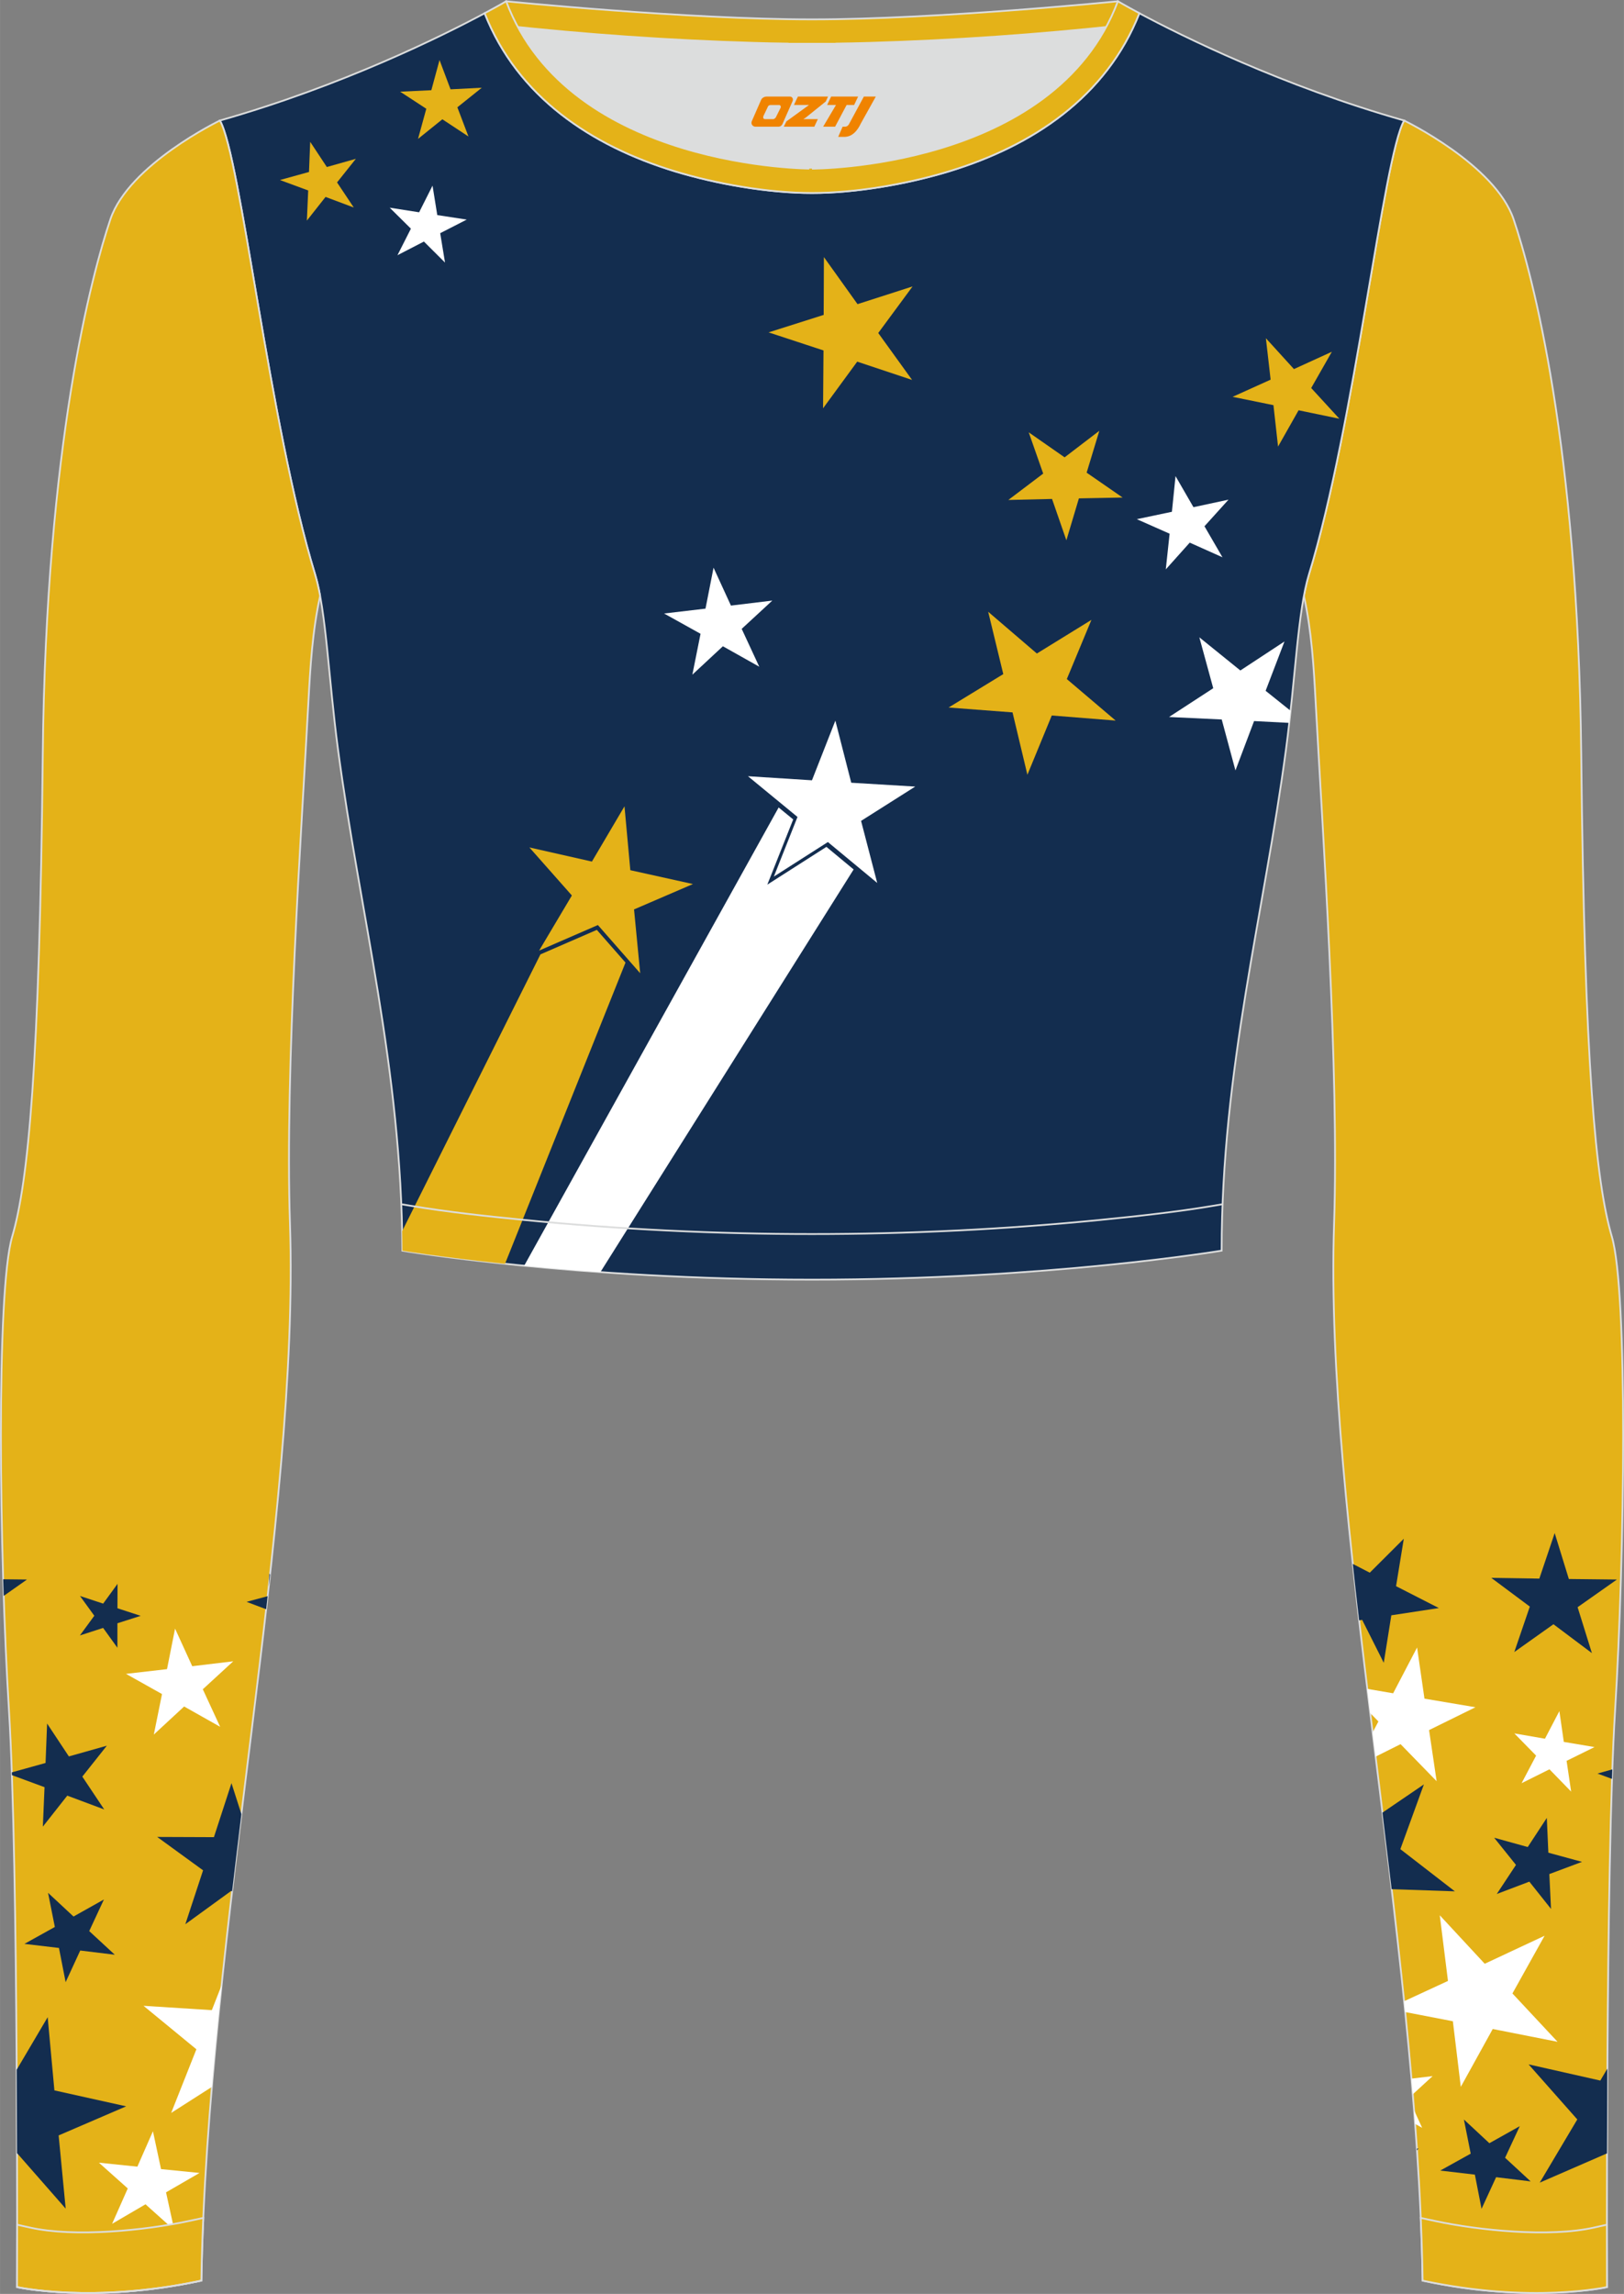
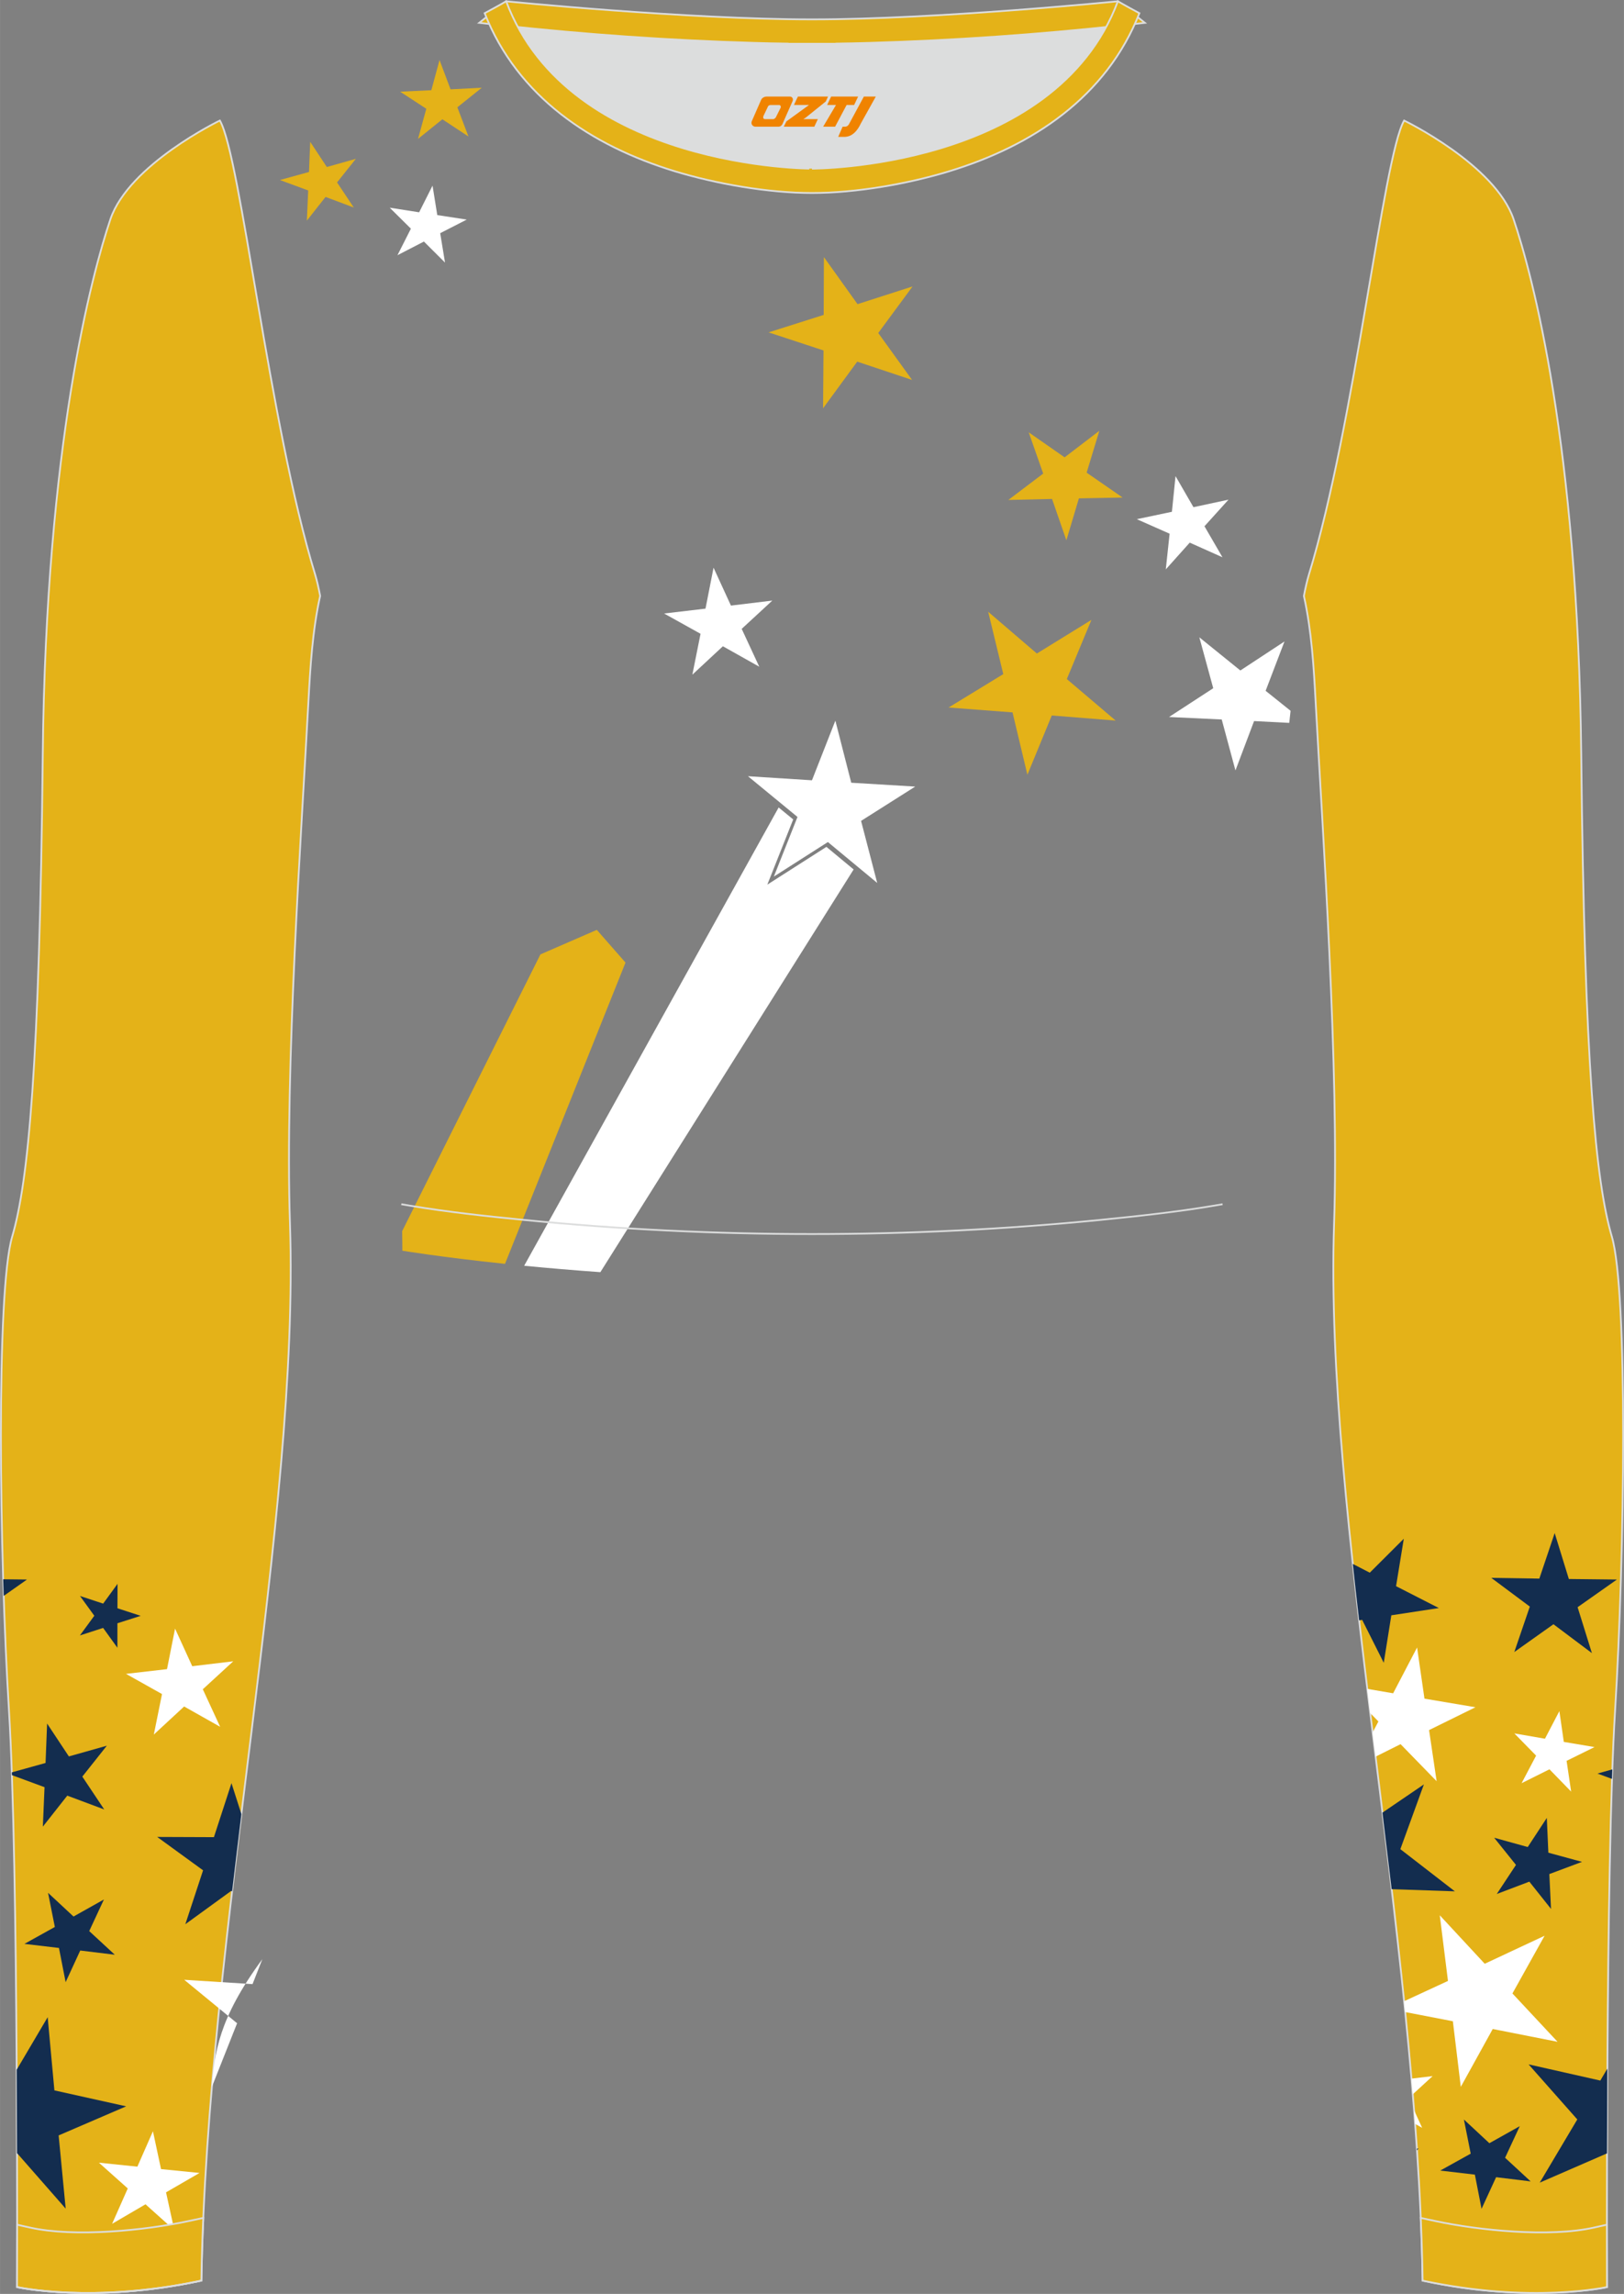
<svg xmlns="http://www.w3.org/2000/svg" version="1.1" id="图层_1" x="0px" y="0px" width="367.03px" height="518.23px" viewBox="0 0 367.02 518.23" enable-background="new 0 0 367.02 518.23" xml:space="preserve">
  <rect x="0" y="0" width="367.02" height="518.23" fill="#808080" stroke="none" />
  <g>
    <path fill-rule="evenodd" clip-rule="evenodd" fill="#DCDDDD" d="M113.76,2.85c0,0,45.04,4.28,69.79,4.28s70.34-3.09,70.34-3.09   S241.33,40.8,183.46,40.8C125.59,40.79,113.76,2.85,113.76,2.85z" />
    <path fill-rule="evenodd" clip-rule="evenodd" fill="#E4B218" stroke="#DCDDDD" stroke-width="0.4" stroke-miterlimit="22.926" d="   M258.74,5.16l-5.47,0.6c-18.61,2.04-37.83,3.37-56.53,3.92c-2.57,0.08-5.14,0.13-7.72,0.17v0.04h-11V9.85   c-2.57-0.03-5.14-0.09-7.72-0.17c-18.7-0.55-37.91-1.88-56.53-3.92l-5.47-0.6l6.07-4.87c0,0,40.87,4.09,69.14,4.09   s69.11-4.09,69.11-4.09L258.74,5.16z" />
    <path fill-rule="evenodd" clip-rule="evenodd" fill="#E4B218" stroke="#DCDDDD" stroke-width="0.4" stroke-miterlimit="22.926" d="   M317.33,27.23c0,0,20.56,9.93,24.74,22.3c4.19,12.38,14.56,50.77,15.29,121.02s3.28,96.45,6.92,108.83s2.91,71.7,0.73,107.01   c-2.18,35.3-1.82,130.3-1.82,130.3s-17.11,3.82-41.67-1.46c-1.26-78.2-22.24-172.66-20.02-238.76c1.17-34.86-2.6-88.69-4.18-118.11   c-0.4-7.41-0.88-15.82-2.64-23.72c0.34-1.82,0.72-3.46,1.15-4.89C306.24,95.73,312.58,35.55,317.33,27.23z" />
    <g>
      <path fill-rule="evenodd" clip-rule="evenodd" fill="#132D4F" d="M363.18,486.48l-15.2,6.61l8.49-14.28l-11.01-12.44l16.21,3.66    l1.59-2.7C363.22,474.09,363.19,480.57,363.18,486.48z" />
      <polygon fill-rule="evenodd" clip-rule="evenodd" fill="#132D4F" points="364.31,401.88 361.03,400.67 364.38,399.73   " />
      <polygon fill-rule="evenodd" clip-rule="evenodd" fill="#FFFFFF" points="333.45,385.69 322.97,390.85 324.68,402.4     316.53,394.03 310.88,396.85 310.21,391.39 311.52,388.9 309.67,387.01 309,381.54 314.85,382.54 320.26,372.19 321.93,383.75       " />
      <polygon fill-rule="evenodd" clip-rule="evenodd" fill="#132D4F" points="357.53,420.62 350.15,423.38 350.53,431.25     345.63,425.09 338.27,427.88 342.61,421.31 337.68,415.17 345.27,417.27 349.58,410.69 349.93,418.55   " />
      <polygon fill-rule="evenodd" clip-rule="evenodd" fill="#132D4F" points="365.42,356.84 356.54,363.09 359.77,373.46     351.08,366.94 342.23,373.22 345.74,362.95 337.03,356.46 347.89,356.63 351.36,346.34 354.56,356.72   " />
      <polygon fill-rule="evenodd" clip-rule="evenodd" fill="#FFFFFF" points="349.08,437.31 341.81,450.35 352.01,461.27     337.36,458.38 330.14,471.45 328.35,456.63 317.57,454.55 317.32,452.11 327.24,447.52 325.39,432.69 335.55,443.64   " />
      <polygon fill-rule="evenodd" clip-rule="evenodd" fill="#FFFFFF" points="360.36,394.69 354.05,397.8 355.08,404.75     350.18,399.71 343.88,402.85 347.16,396.62 342.24,391.6 349.16,392.8 352.42,386.56 353.42,393.52   " />
      <path fill-rule="evenodd" clip-rule="evenodd" fill="#132D4F" d="M328.8,427.28l-14.29-0.49c-0.68-5.77-1.38-11.54-2.08-17.29    l9.37-6.38l-5.32,14.63L328.8,427.28z" />
      <polygon fill-rule="evenodd" clip-rule="evenodd" fill="#132D4F" points="345.93,492.81 338.12,491.86 334.83,499.01     333.32,491.28 325.5,490.36 332.38,486.54 330.84,478.82 336.6,484.18 343.47,480.33 340.15,487.47   " />
      <path fill-rule="evenodd" clip-rule="evenodd" fill="#FFFFFF" d="M323.77,469.02l-4.48,4.11c-0.1-1.18-0.2-2.36-0.3-3.54    L323.77,469.02L323.77,469.02z M319.57,476.71l1.84,4l-1.61-0.91L319.57,476.71z" />
      <path fill-rule="evenodd" clip-rule="evenodd" fill="#132D4F" d="M325.18,363.28l-10.74,1.64l-1.71,10.73l-4.88-9.7l-0.69,0.11    c-0.5-4.28-0.97-8.53-1.43-12.75l3.84,1.98l7.69-7.67l-1.75,10.72L325.18,363.28z" />
      <polygon fill-rule="evenodd" clip-rule="evenodd" fill="#132D4F" points="320.21,485.44 320.6,485.31 320.23,485.81   " />
    </g>
-     <path fill-rule="evenodd" clip-rule="evenodd" fill="#132D4F" stroke="#DCDDDD" stroke-width="0.4" stroke-miterlimit="22.926" d="   M109.53,2.99C100,8.09,77.36,19.36,49.69,27.23c4.75,8.32,11.09,68.5,21.5,102.51c2.53,8.27,3.06,23.55,5.19,39.52   c4.92,36.95,14.4,72.23,14.55,113.28c0,0,38.98,6.55,92.58,6.55s92.58-6.55,92.58-6.55c0-40.87,9.62-76.33,14.55-113.28   c2.13-15.97,2.66-31.26,5.19-39.52c10.41-34.02,16.76-94.19,21.5-102.51c-27.67-7.87-50.31-19.14-59.84-24.24   c-7.44,18.9-24.13,29.96-42.97,35.71c-9.35,2.85-21.14,4.92-31.01,4.91c-9.87,0.01-21.66-2.05-31.01-4.91   C133.66,32.95,116.97,21.89,109.53,2.99z" />
    <g>
      <polygon fill-rule="evenodd" clip-rule="evenodd" fill="#E4B218" points="246.66,140.04 241.1,153.41 252.14,162.79 237.7,161.64     232.19,175.03 228.83,160.94 214.38,159.84 226.74,152.29 223.33,138.21 234.33,147.64   " />
      <polygon fill-rule="evenodd" clip-rule="evenodd" fill="#E4B218" points="248.45,97.32 245.58,106.78 253.71,112.4 243.83,112.59     241,122.06 237.76,112.72 227.88,112.95 235.76,106.99 232.49,97.67 240.6,103.32   " />
      <polygon fill-rule="evenodd" clip-rule="evenodd" fill="#E4B218" points="206.24,64.71 198.48,75.23 206.13,85.83 193.73,81.7     186.01,92.24 186.11,79.17 173.7,75.09 186.15,71.14 186.2,58.08 193.8,68.71   " />
-       <polygon fill-rule="evenodd" clip-rule="evenodd" fill="#E4B218" points="301,79.47 296.33,87.66 302.7,94.6 293.48,92.69     288.84,100.89 287.8,91.53 278.57,89.65 287.16,85.77 286.09,76.41 292.43,83.38   " />
      <polygon fill-rule="evenodd" clip-rule="evenodd" fill="#FFFFFF" points="174.54,135.68 167.62,142.07 171.59,150.62 163.37,146     156.47,152.42 158.32,143.18 150.08,138.6 159.44,137.5 161.26,128.25 165.19,136.81   " />
      <path fill-rule="evenodd" clip-rule="evenodd" fill="#FFFFFF" d="M290.29,144.92l-4.26,11.14l5.64,4.52    c-0.1,0.9-0.2,1.82-0.3,2.73l-7.95-0.41l-4.21,11.15l-3.1-11.51l-11.91-0.56l9.99-6.5l-3.14-11.5l9.27,7.49L290.29,144.92z" />
      <polygon fill-rule="evenodd" clip-rule="evenodd" fill="#FFFFFF" points="277.64,112.88 272.21,118.89 276.28,125.9     268.88,122.59 263.47,128.63 264.33,120.57 256.92,117.29 264.85,115.62 265.67,107.56 269.72,114.58   " />
      <polygon fill-rule="evenodd" clip-rule="evenodd" fill="#FFFFFF" points="188.79,162.8 192.38,176.83 206.84,177.7 194.6,185.45     198.25,199.47 187.1,190.23 174.89,198.03 180.23,184.56 169.04,175.36 183.5,176.28   " />
-       <polygon fill-rule="evenodd" clip-rule="evenodd" fill="#E4B218" points="141.13,182.16 142.45,196.59 156.6,199.72     143.29,205.45 144.68,219.87 135.12,208.98 121.84,214.75 129.24,202.3 119.64,191.45 133.77,194.64   " />
      <path fill-rule="evenodd" clip-rule="evenodd" fill="#E4B218" d="M122.14,215.6l-31.26,62.54c0.03,1.46,0.05,2.93,0.05,4.41    c0,0,8.57,1.44,23.2,2.97l27.23-68.06l-6.48-7.39l-12.68,5.51L122.14,215.6z" />
      <path fill-rule="evenodd" clip-rule="evenodd" fill="#FFFFFF" d="M175.97,182.42l-57.51,103.53c5.15,0.5,10.92,1,17.22,1.45    l57.24-90.98l-6.15-5.1l-11.85,7.57l-1.51,0.96l0.66-1.66l5.19-13.07L175.97,182.42z" />
      <polygon fill-rule="evenodd" clip-rule="evenodd" fill="#E4B218" points="108.88,19.82 103.36,24.24 105.87,30.84 99.97,26.95     94.47,31.38 96.34,24.57 90.43,20.71 97.48,20.38 99.33,13.56 101.82,20.18   " />
      <polygon fill-rule="evenodd" clip-rule="evenodd" fill="#E4B218" points="80.42,35.88 76.17,41.21 79.95,46.88 73.57,44.49     69.35,49.84 69.65,43.03 63.26,40.67 69.83,38.85 70.1,32.04 73.86,37.73   " />
      <polygon fill-rule="evenodd" clip-rule="evenodd" fill="#FFFFFF" points="105.48,49.61 99.48,52.68 100.57,59.32 95.8,54.57     89.82,57.66 92.86,51.66 88.07,46.92 94.72,47.96 97.75,41.94 98.82,48.59   " />
    </g>
    <path fill-rule="evenodd" clip-rule="evenodd" fill="#E4B218" stroke="#DCDDDD" stroke-width="0.4" stroke-miterlimit="22.926" d="   M49.69,27.23c0,0-20.56,9.93-24.74,22.3S10.39,100.3,9.66,170.55C8.94,240.79,6.39,267,2.75,279.37   c-3.64,12.38-2.91,71.7-0.73,107.01c2.18,35.3,1.82,130.3,1.82,130.3s17.11,3.82,41.67-1.46c1.26-78.2,22.24-172.66,20.02-238.76   c-1.17-34.86,2.6-88.69,4.18-118.11c0.4-7.41,0.88-15.82,2.64-23.72c-0.34-1.82-0.72-3.46-1.15-4.89   C60.79,95.73,54.44,35.55,49.69,27.23z" />
    <g>
-       <path fill-rule="evenodd" clip-rule="evenodd" fill="#FFFFFF" d="M47.88,471.46l-9.2,5.88l5.7-14.38l-11.95-9.82l15.44,0.98    l2.21-5.63C49.27,456.19,48.52,463.86,47.88,471.46z" />
+       <path fill-rule="evenodd" clip-rule="evenodd" fill="#FFFFFF" d="M47.88,471.46l5.7-14.38l-11.95-9.82l15.44,0.98    l2.21-5.63C49.27,456.19,48.52,463.86,47.88,471.46z" />
      <path fill-rule="evenodd" clip-rule="evenodd" fill="#132D4F" d="M10.77,455.71l1.52,16.54l16.22,3.6l-15.26,6.57l1.59,16.54    l-10.96-12.5l-0.04,0.02c-0.01-5.83-0.04-12.21-0.08-18.89L10.77,455.71z" />
      <path fill-rule="evenodd" clip-rule="evenodd" fill="#132D4F" d="M52.45,427.31l-0.19-0.14l-10.38,7.54l4.01-12.18l-10.37-7.54    l12.82,0.05l3.97-12.2l2.24,6.99C53.84,415.65,53.13,421.48,52.45,427.31z" />
      <polygon fill-rule="evenodd" clip-rule="evenodd" fill="#132D4F" points="24.14,394.38 18.6,401.36 23.55,408.78 15.2,405.66     9.68,412.66 10.06,403.75 2.69,401.03 2.67,400.4 10.29,398.28 10.64,389.37 15.56,396.8   " />
      <polygon fill-rule="evenodd" clip-rule="evenodd" fill="#FFFFFF" points="52.71,375.31 45.83,381.63 49.75,390.11 41.61,385.52     34.76,391.86 36.61,382.71 28.47,378.15 37.74,377.08 39.56,367.93 43.44,376.42   " />
      <path fill-rule="evenodd" clip-rule="evenodd" fill="#132D4F" d="M6.09,356.84l-5.26,3.7c-0.04-1.25-0.08-2.5-0.12-3.76    L6.09,356.84z" />
-       <path fill-rule="evenodd" clip-rule="evenodd" fill="#132D4F" d="M60.15,363.55l-4.43-1.67l4.76-1.28L60.15,363.55L60.15,363.55z     M60.73,358.43l0.14-2.95l0.16,0.25L60.73,358.43z" />
      <polygon fill-rule="evenodd" clip-rule="evenodd" fill="#132D4F" points="31.79,365.04 26.53,366.72 26.53,372.25 23.3,367.77     18.05,369.47 21.31,365.02 18.07,360.55 23.31,362.28 26.56,357.81 26.54,363.33   " />
      <polygon fill-rule="evenodd" clip-rule="evenodd" fill="#132D4F" points="25.94,441.6 18.13,440.65 14.83,447.8 13.32,440.07     5.51,439.15 12.39,435.33 10.85,427.61 16.61,432.97 23.48,429.12 20.16,436.26   " />
      <polygon fill-rule="evenodd" clip-rule="evenodd" fill="#FFFFFF" points="45.09,490.9 37.52,495.28 39.39,503.82 32.88,497.98     25.33,502.39 28.87,494.4 22.35,488.58 31.04,489.48 34.56,481.48 36.39,490.03   " />
    </g>
    <path fill-rule="evenodd" clip-rule="evenodd" fill="#E4B218" stroke="#DCDDDD" stroke-width="0.4" stroke-miterlimit="22.926" d="   M3.86,502.59c0,8.69-0.02,14.09-0.02,14.09s17.11,3.82,41.67-1.46c0.07-4.67,0.22-9.39,0.43-14.16l-3.32,0.71   c-9.81,2.11-25.74,3.72-35.8,1.48L3.86,502.59z" />
    <path fill="none" stroke="#DCDDDD" stroke-width="0.4" stroke-miterlimit="22.926" d="M3.84,516.68c0,0,17.11,3.82,41.67-1.46" />
    <path fill-rule="evenodd" clip-rule="evenodd" fill="#E4B218" stroke="#DCDDDD" stroke-width="0.4" stroke-miterlimit="22.926" d="   M114.39,0.29c0,0-1.72,1.01-4.86,2.69c7.44,18.9,24.13,29.96,42.97,35.71c9.36,2.85,21.14,4.92,31.02,4.91   c9.87,0.01,21.66-2.05,31.01-4.91c18.84-5.75,35.53-16.81,42.97-35.71c-3.14-1.68-4.86-2.69-4.86-2.69   c-14.32,38.03-69.13,37.81-69.13,37.81S128.71,38.33,114.39,0.29z" />
    <path fill="none" stroke="#DCDDDD" stroke-width="0.4" stroke-miterlimit="22.926" d="M276.3,272.05l-1.93,0.33   c-8.4,1.42-17.16,2.36-25.63,3.21c-21.64,2.15-43.49,3.2-65.23,3.2c-21.73,0-43.55-1.05-65.17-3.2   c-8.49-0.84-17.27-1.79-25.69-3.21l-1.96-0.33" />
    <path fill-rule="evenodd" clip-rule="evenodd" fill="#E4B218" stroke="#DCDDDD" stroke-width="0.4" stroke-miterlimit="22.926" d="   M363.16,502.59c0,8.69,0.02,14.09,0.02,14.09s-17.11,3.82-41.67-1.46c-0.07-4.67-0.22-9.39-0.43-14.16l3.32,0.71   c9.81,2.11,25.74,3.72,35.8,1.48L363.16,502.59z" />
  </g>
  <g>
    <path fill="#F08300" d="M195.23,21.82l-3.4,6.3c-0.2,0.3-0.5,0.5-0.8,0.5h-0.6l-1,2.3h1.2c2,0.1,3.2-1.5,3.9-3L197.93,21.82h-2.5L195.23,21.82z" />
    <polygon fill="#F08300" points="188.03,21.82 ,193.93,21.82 ,193.03,23.72 ,191.33,23.72 ,188.73,28.62 ,186.03,28.62 ,188.93,23.72 ,186.93,23.72 ,187.83,21.82" />
    <polygon fill="#F08300" points="182.03,26.92 ,181.53,26.92 ,182.03,26.62 ,186.63,22.92 ,187.13,21.82 ,180.33,21.82 ,180.03,22.42 ,179.43,23.72 ,182.23,23.72 ,182.83,23.72 ,177.73,27.42    ,177.13,28.62 ,183.73,28.62 ,184.03,28.62 ,184.83,26.92" />
    <path fill="#F08300" d="M178.53,21.82H173.23C172.73,21.82,172.23,22.12,172.03,22.52L169.93,27.32C169.63,27.92,170.03,28.62,170.73,28.62h5.2c0.4,0,0.7-0.2,0.9-0.6L179.13,22.82C179.33,22.32,179.03,21.82,178.53,21.82z M176.43,24.32L175.33,26.52C175.13,26.82,174.83,26.92,174.73,26.92l-1.8,0C172.73,26.92,172.33,26.82,172.53,26.22l1-2.1c0.1-0.3,0.4-0.4,0.7-0.4h1.9   C176.33,23.72,176.53,24.02,176.43,24.32z" />
  </g>
</svg>